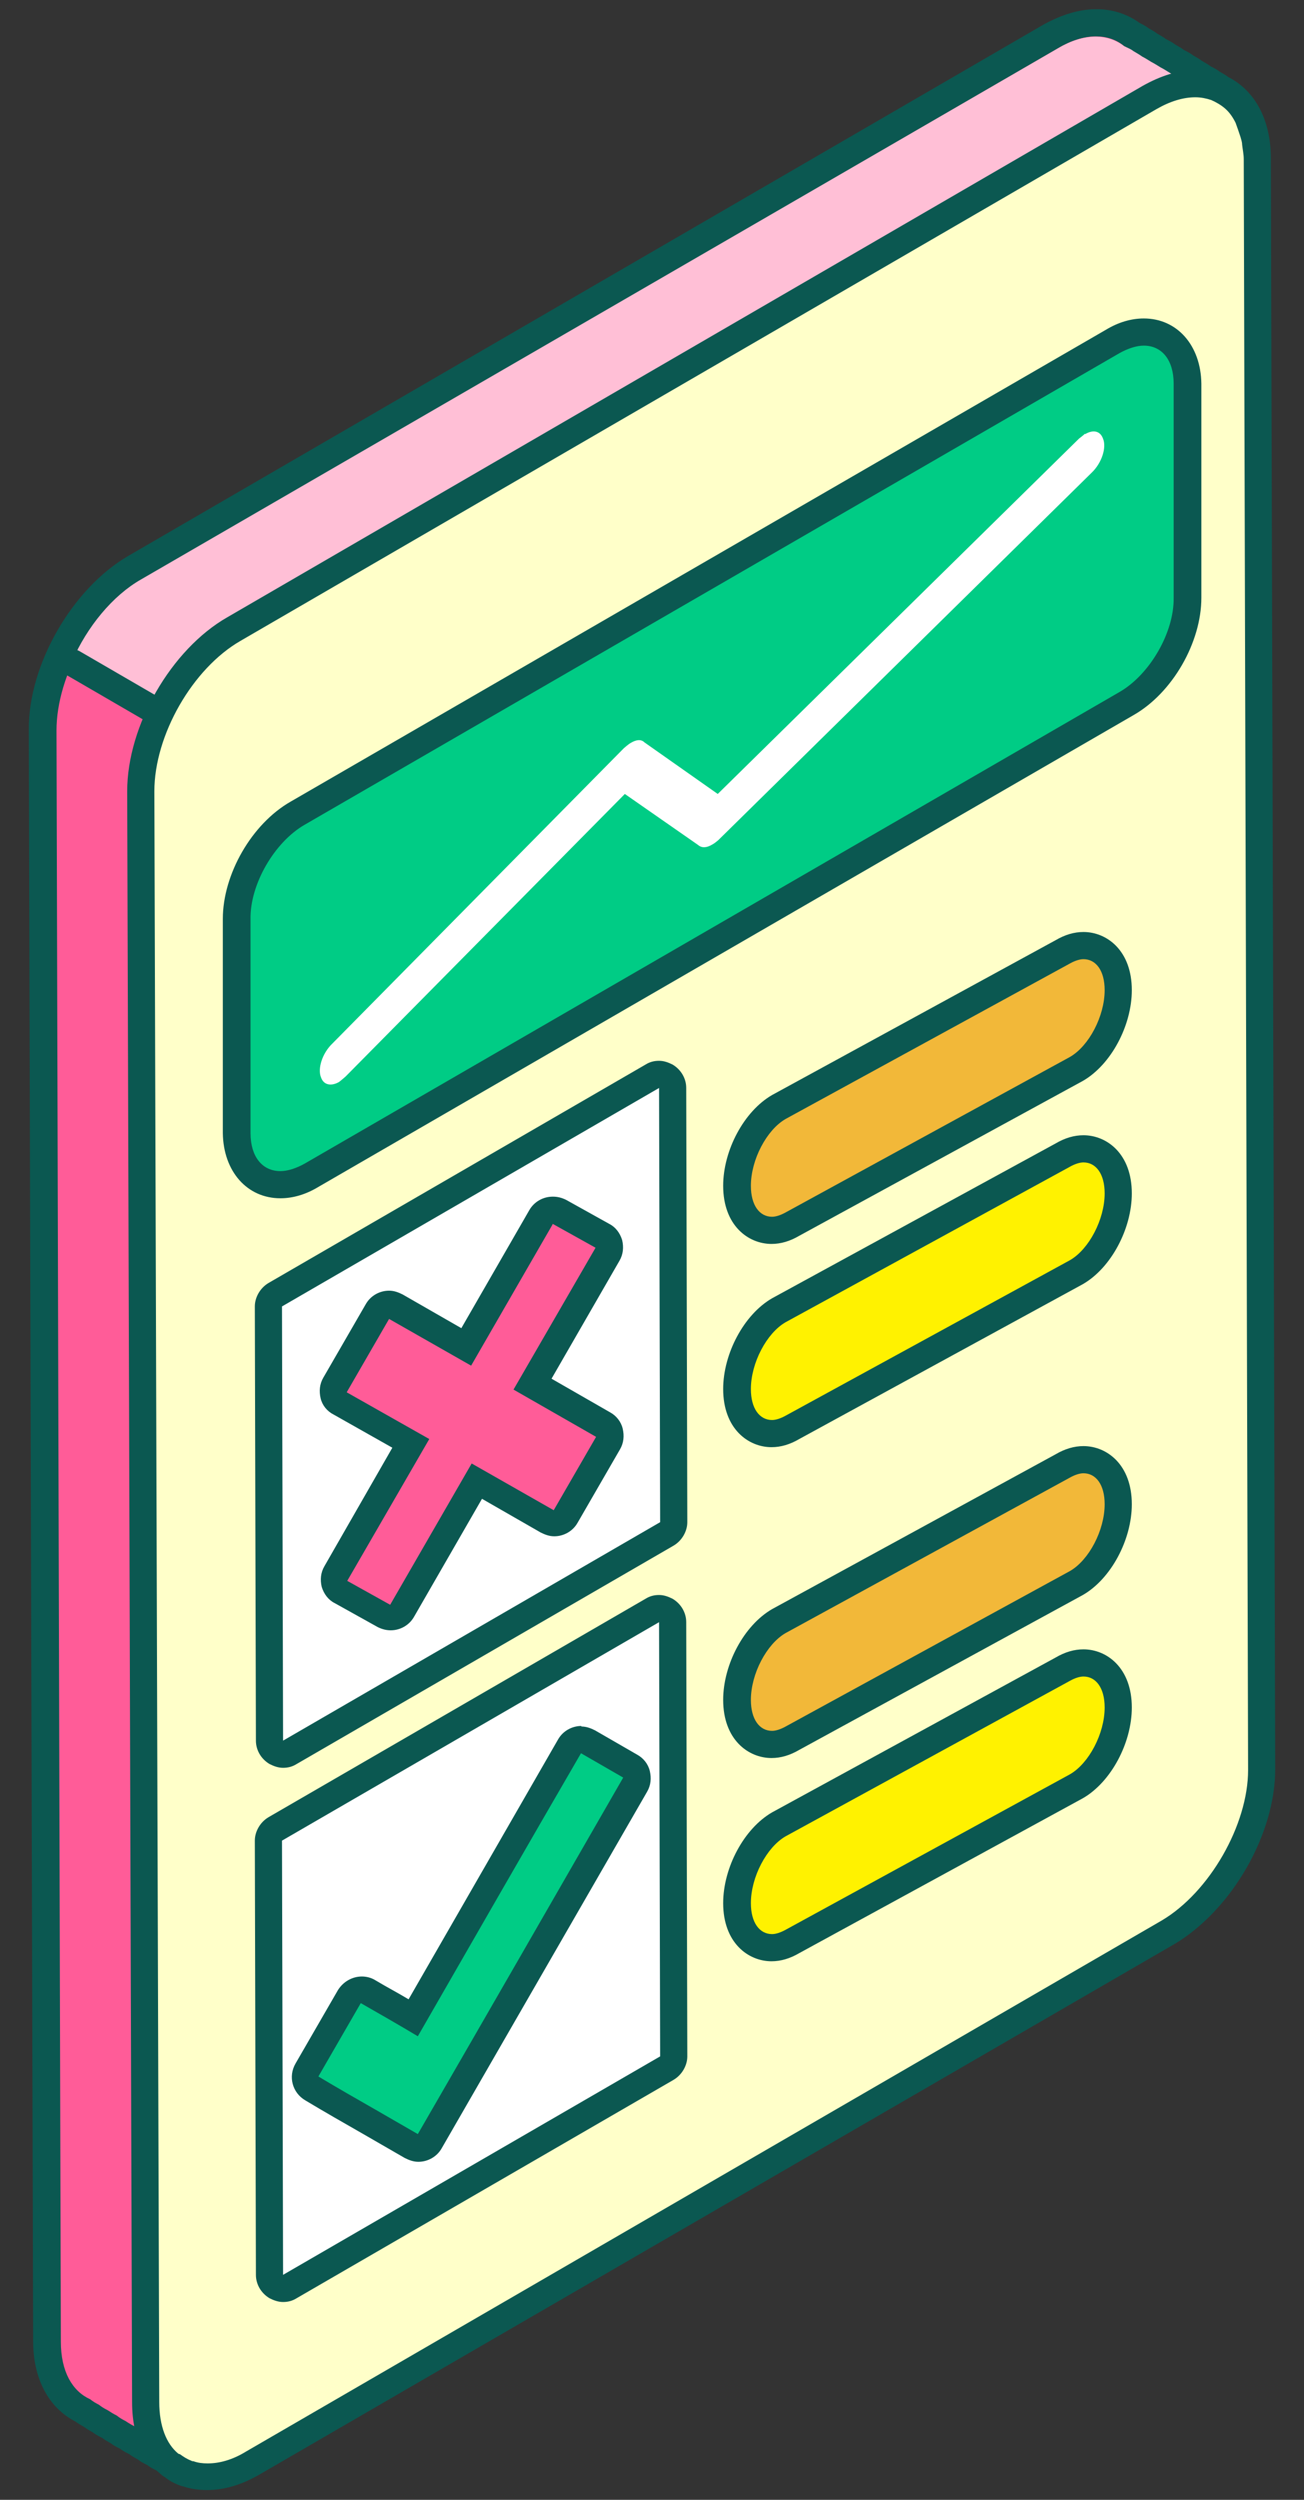
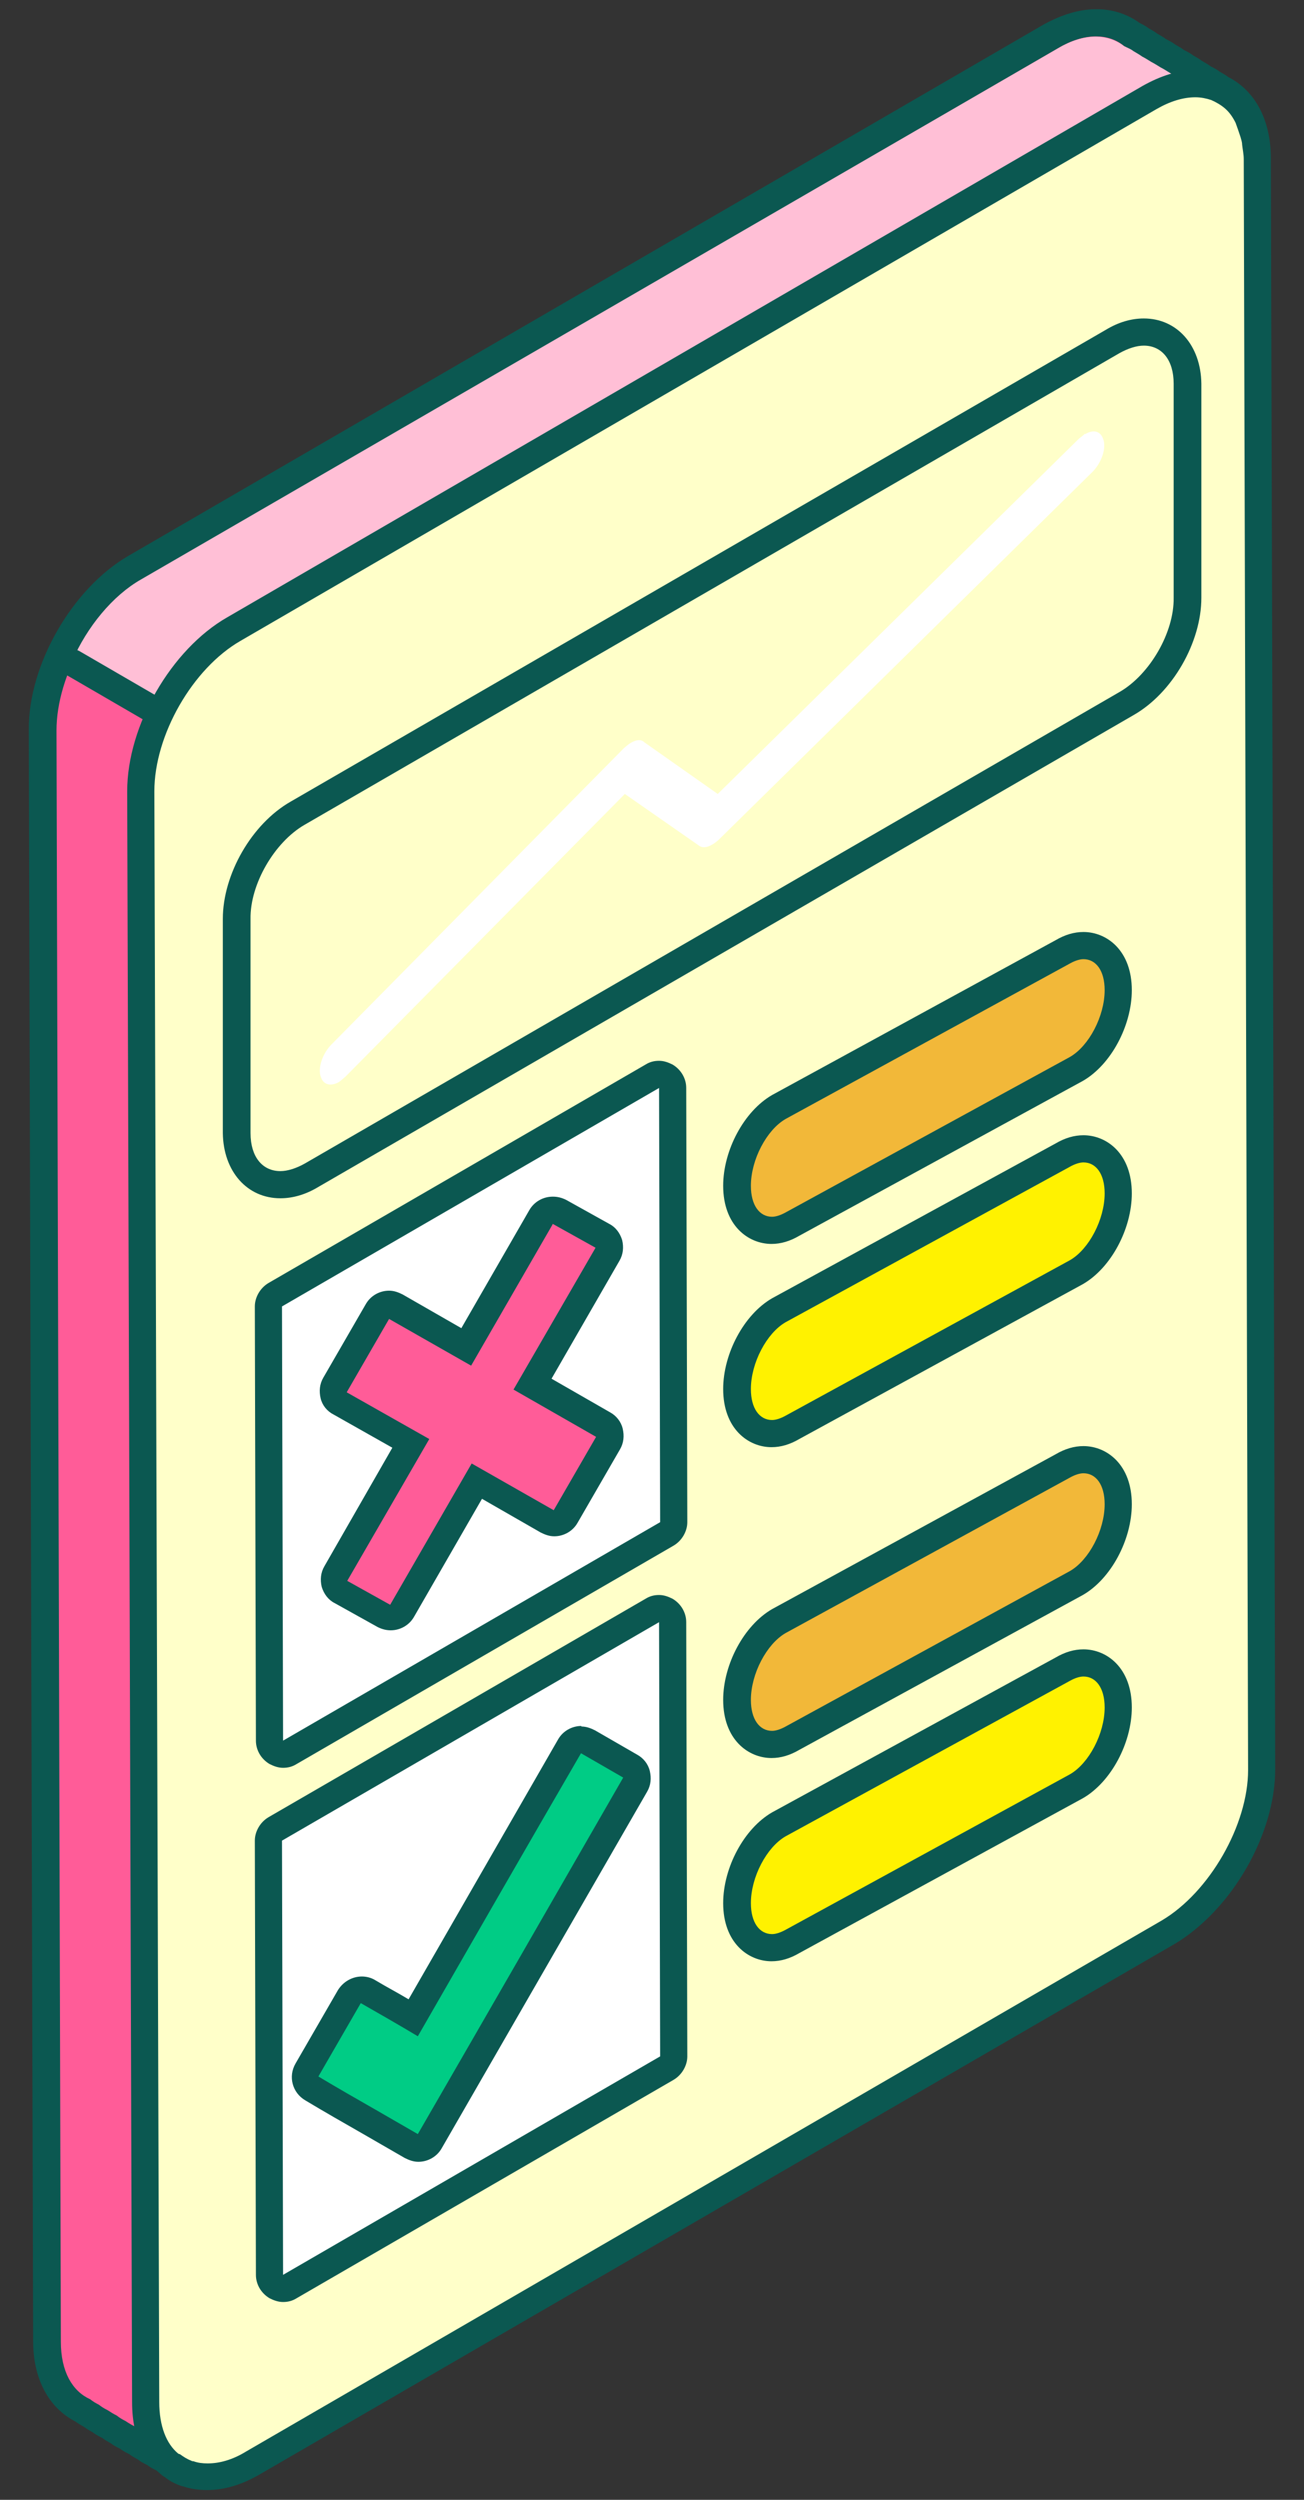
<svg xmlns="http://www.w3.org/2000/svg" width="24" height="46" viewBox="0 0 24 46" fill="none">
  <rect x="0" y="0" width="24" height="46" fill="#333333" stroke="none" />
-   <path d="M3.821 45.58C3.571 45.58 3.331 45.5 3.151 45.35C3.131 45.35 3.051 45.3 2.981 45.25C2.981 45.25 2.891 45.21 2.821 45.15C2.801 45.15 2.731 45.11 2.651 45.05C2.631 45.05 2.561 45.01 2.481 44.95C2.461 44.95 2.391 44.9 2.311 44.85C2.311 44.85 2.221 44.81 2.151 44.75C2.131 44.75 2.061 44.7 1.981 44.65C1.981 44.65 1.891 44.6 1.811 44.55C1.811 44.55 1.721 44.5 1.641 44.45C1.641 44.45 1.551 44.4 1.471 44.35C1.091 44.19 0.841 43.72 0.841 43.1L0.761 13.45C0.761 12.33 1.511 11.02 2.471 10.47L19.341 0.67C19.631 0.5 19.901 0.42 20.171 0.42C20.441 0.42 20.661 0.5 20.841 0.65C20.861 0.65 20.941 0.7 21.011 0.75C21.011 0.75 21.111 0.8 21.181 0.85C21.181 0.85 21.271 0.89 21.341 0.95C21.361 0.95 21.431 0.99 21.511 1.05C21.531 1.05 21.601 1.09 21.681 1.15C21.701 1.15 21.771 1.19 21.851 1.25C21.871 1.25 21.941 1.29 22.021 1.35C22.041 1.35 22.111 1.4 22.191 1.45C22.191 1.45 22.281 1.49 22.351 1.55C22.371 1.55 22.451 1.6 22.521 1.65C22.901 1.81 23.161 2.28 23.161 2.9L23.241 32.55C23.241 33.66 22.491 34.97 21.521 35.53L4.671 45.31C4.391 45.48 4.111 45.56 3.841 45.56L3.821 45.58Z" fill="#FF5C98" />
+   <path d="M3.821 45.58C3.571 45.58 3.331 45.5 3.151 45.35C3.131 45.35 3.051 45.3 2.981 45.25C2.981 45.25 2.891 45.21 2.821 45.15C2.801 45.15 2.731 45.11 2.651 45.05C2.631 45.05 2.561 45.01 2.481 44.95C2.461 44.95 2.391 44.9 2.311 44.85C2.311 44.85 2.221 44.81 2.151 44.75C2.131 44.75 2.061 44.7 1.981 44.65C1.981 44.65 1.891 44.6 1.811 44.55C1.811 44.55 1.721 44.5 1.641 44.45C1.641 44.45 1.551 44.4 1.471 44.35C1.091 44.19 0.841 43.72 0.841 43.1L0.761 13.45C0.761 12.33 1.511 11.02 2.471 10.47L19.341 0.67C19.631 0.5 19.901 0.42 20.171 0.42C20.441 0.42 20.661 0.5 20.841 0.65C20.861 0.65 20.941 0.7 21.011 0.75C21.011 0.75 21.111 0.8 21.181 0.85C21.181 0.85 21.271 0.89 21.341 0.95C21.531 1.05 21.601 1.09 21.681 1.15C21.701 1.15 21.771 1.19 21.851 1.25C21.871 1.25 21.941 1.29 22.021 1.35C22.041 1.35 22.111 1.4 22.191 1.45C22.191 1.45 22.281 1.49 22.351 1.55C22.371 1.55 22.451 1.6 22.521 1.65C22.901 1.81 23.161 2.28 23.161 2.9L23.241 32.55C23.241 33.66 22.491 34.97 21.521 35.53L4.671 45.31C4.391 45.48 4.111 45.56 3.841 45.56L3.821 45.58Z" fill="#FF5C98" />
  <path d="M20.17 0.67C20.37 0.67 20.55 0.73 20.69 0.85C20.75 0.88 20.8 0.91 20.86 0.95C20.92 0.98 20.97 1.01 21.02 1.05C21.08 1.08 21.13 1.11 21.18 1.15C21.24 1.18 21.29 1.21 21.35 1.25C21.41 1.28 21.46 1.31 21.51 1.35C21.57 1.38 21.62 1.41 21.68 1.45C21.74 1.48 21.79 1.51 21.84 1.55C21.9 1.58 21.95 1.61 22 1.65C22.06 1.68 22.11 1.71 22.17 1.75C22.23 1.78 22.28 1.81 22.33 1.85C22.66 2 22.87 2.36 22.87 2.91L22.95 32.56C22.95 33.57 22.24 34.81 21.36 35.32L4.51 45.1C4.26 45.25 4.02 45.32 3.81 45.32C3.61 45.32 3.44 45.26 3.29 45.15C3.23 45.12 3.18 45.09 3.13 45.05C3.07 45.02 3.02 44.99 2.97 44.95C2.91 44.92 2.86 44.89 2.8 44.85C2.74 44.82 2.69 44.79 2.64 44.75C2.58 44.72 2.53 44.69 2.48 44.65C2.42 44.62 2.37 44.59 2.31 44.55C2.25 44.52 2.2 44.49 2.15 44.45C2.09 44.42 2.04 44.39 1.98 44.35C1.92 44.32 1.87 44.29 1.82 44.25C1.76 44.22 1.71 44.19 1.66 44.15C1.33 44 1.12 43.64 1.12 43.09L1.04 13.44C1.04 12.42 1.74 11.19 2.62 10.67L19.47 0.89C19.72 0.74 19.96 0.67 20.17 0.67ZM20.17 0.17C19.86 0.17 19.54 0.27 19.21 0.45L2.36 10.23C1.33 10.83 0.52 12.23 0.53 13.43L0.61 43.08C0.61 43.78 0.9 44.31 1.39 44.56C1.44 44.6 1.5 44.63 1.55 44.66C1.6 44.7 1.66 44.73 1.71 44.76C1.76 44.8 1.82 44.83 1.88 44.86C1.93 44.9 1.99 44.93 2.04 44.96C2.09 45 2.15 45.03 2.21 45.06C2.26 45.1 2.32 45.13 2.38 45.16C2.43 45.2 2.49 45.23 2.54 45.26C2.59 45.3 2.65 45.33 2.71 45.36C2.76 45.4 2.82 45.43 2.88 45.46C2.93 45.5 2.99 45.53 3.05 45.56C3.27 45.72 3.54 45.81 3.83 45.81C4.14 45.81 4.46 45.71 4.78 45.53L21.63 35.75C22.67 35.15 23.47 33.75 23.47 32.56L23.39 2.91C23.39 2.21 23.1 1.67 22.61 1.42C22.56 1.38 22.5 1.35 22.45 1.32C22.4 1.28 22.34 1.25 22.28 1.22C22.23 1.18 22.17 1.15 22.12 1.12C22.07 1.08 22.01 1.05 21.96 1.02C21.91 0.98 21.85 0.95 21.79 0.92C21.74 0.88 21.68 0.85 21.63 0.82C21.58 0.78 21.52 0.75 21.46 0.72C21.41 0.68 21.35 0.65 21.3 0.62C21.25 0.58 21.19 0.55 21.14 0.52C21.09 0.48 21.03 0.45 20.97 0.42C20.75 0.26 20.48 0.17 20.19 0.17H20.17Z" fill="#0B5851" />
  <path d="M22.29 1.84C22.02 1.74 21.67 1.79 21.28 2.01L4.43 11.79C3.91 12.09 3.46 12.62 3.17 13.23L1.33 12.16C1.6 11.54 2.07 10.96 2.6 10.66L19.47 0.89C19.96 0.6 20.39 0.62 20.69 0.85C20.75 0.88 20.81 0.9 20.86 0.94C20.91 0.97 20.98 1.01 21.02 1.04C21.08 1.07 21.14 1.11 21.19 1.14C21.25 1.17 21.31 1.21 21.36 1.24C21.42 1.27 21.48 1.31 21.53 1.34C21.58 1.37 21.65 1.41 21.69 1.44C21.75 1.47 21.81 1.49 21.86 1.54C21.92 1.57 21.98 1.59 22.03 1.63C22.09 1.66 22.15 1.7 22.2 1.73C22.24 1.74 22.29 1.78 22.32 1.81L22.29 1.84Z" fill="#FFBFD6" />
  <path d="M3.811 45.58C3.691 45.58 3.571 45.56 3.471 45.53C3.461 45.53 3.451 45.53 3.431 45.51C3.341 45.48 3.251 45.44 3.171 45.37C3.141 45.36 3.121 45.34 3.101 45.32C2.831 45.1 2.681 44.71 2.681 44.2L2.591 14.56C2.591 13.43 3.341 12.12 4.311 11.57L21.161 1.79C21.461 1.62 21.741 1.54 22.001 1.54C22.131 1.54 22.261 1.56 22.381 1.61C22.511 1.67 22.621 1.73 22.711 1.81C22.811 1.89 22.901 2.01 22.971 2.15C22.971 2.15 23.061 2.39 23.081 2.45C23.101 2.52 23.121 2.59 23.121 2.66C23.131 2.73 23.151 2.83 23.151 2.93L23.231 32.57C23.231 33.68 22.481 34.99 21.521 35.56L4.671 45.33C4.401 45.5 4.101 45.58 3.831 45.58H3.811Z" fill="#FFFFC9" />
  <path d="M22.001 1.79C22.101 1.79 22.201 1.81 22.291 1.84C22.381 1.88 22.471 1.93 22.551 2C22.631 2.07 22.691 2.16 22.741 2.26C22.771 2.34 22.801 2.43 22.831 2.52C22.841 2.56 22.861 2.61 22.861 2.66C22.871 2.75 22.891 2.84 22.891 2.93L22.971 32.57C22.971 33.58 22.261 34.82 21.381 35.34L4.531 45.11C4.271 45.27 4.031 45.33 3.821 45.33C3.731 45.33 3.641 45.32 3.561 45.29C3.551 45.29 3.531 45.29 3.521 45.28C3.441 45.25 3.381 45.21 3.311 45.16C3.311 45.16 3.301 45.16 3.281 45.15C3.061 44.97 2.931 44.64 2.931 44.2L2.841 14.56C2.841 13.53 3.541 12.3 4.431 11.79L21.281 2.01C21.541 1.86 21.781 1.79 22.001 1.79ZM22.001 1.29C21.691 1.29 21.371 1.39 21.031 1.58L4.181 11.36C3.151 11.95 2.341 13.35 2.341 14.56L2.431 44.2C2.431 44.94 2.721 45.33 2.961 45.53C2.981 45.55 3.011 45.57 3.031 45.58C3.131 45.66 3.231 45.71 3.351 45.75C3.351 45.75 3.381 45.75 3.391 45.76C3.521 45.8 3.661 45.82 3.811 45.82C4.131 45.82 4.461 45.72 4.781 45.53L21.621 35.77C22.651 35.16 23.461 33.75 23.461 32.57L23.381 2.93C23.381 2.83 23.371 2.72 23.351 2.62C23.351 2.54 23.331 2.45 23.301 2.36C23.291 2.31 23.261 2.24 23.241 2.18L23.211 2.1C23.211 2.1 23.191 2.06 23.181 2.04C23.091 1.87 22.991 1.73 22.861 1.62C22.751 1.53 22.621 1.45 22.481 1.39C22.311 1.33 22.161 1.3 21.991 1.3L22.001 1.29Z" fill="#0B5851" />
  <path d="M14.2 35.84C13.88 35.84 13.56 35.59 13.56 35.02C13.56 34.45 13.9 33.82 14.32 33.57L19.55 30.71C19.671 30.64 19.8 30.6 19.921 30.6C20.241 30.6 20.561 30.85 20.561 31.42C20.561 31.99 20.221 32.62 19.8 32.87L14.57 35.73C14.45 35.8 14.32 35.84 14.2 35.84Z" fill="#FFF200" />
  <path d="M19.941 30.85C20.171 30.85 20.331 31.06 20.331 31.42C20.331 31.9 20.041 32.45 19.691 32.65L14.46 35.51C14.37 35.56 14.28 35.59 14.21 35.59C13.98 35.59 13.82 35.38 13.82 35.02C13.82 34.54 14.111 33.99 14.46 33.79L19.691 30.93C19.78 30.88 19.87 30.85 19.941 30.85ZM19.941 30.35C19.77 30.35 19.601 30.4 19.43 30.5L14.21 33.35C13.691 33.65 13.31 34.37 13.31 35.02C13.31 35.75 13.771 36.09 14.2 36.09C14.37 36.09 14.54 36.04 14.71 35.94L19.93 33.09C20.451 32.79 20.831 32.07 20.831 31.42C20.831 30.69 20.37 30.35 19.941 30.35Z" fill="#0B5851" />
  <path d="M14.2 32.1C13.88 32.1 13.56 31.85 13.56 31.28C13.56 30.71 13.9 30.08 14.32 29.83L19.55 26.97C19.671 26.9 19.8 26.86 19.921 26.86C20.241 26.86 20.561 27.11 20.561 27.68C20.561 28.25 20.221 28.88 19.8 29.13L14.57 31.99C14.45 32.06 14.32 32.1 14.2 32.1Z" fill="#F2B839" />
  <path d="M19.941 27.11C20.171 27.11 20.331 27.32 20.331 27.68C20.331 28.16 20.041 28.71 19.691 28.91L14.46 31.77C14.37 31.82 14.28 31.85 14.21 31.85C13.98 31.85 13.82 31.64 13.82 31.28C13.82 30.8 14.111 30.25 14.46 30.05L19.691 27.19C19.78 27.14 19.87 27.11 19.941 27.11ZM19.941 26.61C19.77 26.61 19.601 26.66 19.43 26.76L14.21 29.61C13.691 29.91 13.31 30.63 13.31 31.28C13.31 32.01 13.771 32.35 14.2 32.35C14.37 32.35 14.54 32.3 14.71 32.2L19.93 29.35C20.451 29.05 20.831 28.33 20.831 27.68C20.831 26.95 20.37 26.61 19.941 26.61Z" fill="#0B5851" />
  <path d="M14.2 26.38C13.88 26.38 13.56 26.13 13.56 25.56C13.56 24.99 13.9 24.36 14.32 24.11L19.55 21.25C19.671 21.18 19.8 21.14 19.921 21.14C20.241 21.14 20.561 21.39 20.561 21.96C20.561 22.53 20.221 23.16 19.8 23.41L14.57 26.27C14.45 26.34 14.32 26.38 14.2 26.38Z" fill="#FFF200" />
  <path d="M19.941 21.39C20.171 21.39 20.331 21.6 20.331 21.96C20.331 22.44 20.041 22.99 19.691 23.19L14.46 26.05C14.37 26.1 14.28 26.13 14.21 26.13C13.98 26.13 13.82 25.92 13.82 25.56C13.82 25.08 14.111 24.53 14.46 24.33L19.691 21.47C19.78 21.42 19.87 21.39 19.941 21.39ZM19.941 20.89C19.77 20.89 19.601 20.94 19.43 21.04L14.21 23.89C13.691 24.19 13.31 24.91 13.31 25.56C13.31 26.29 13.771 26.63 14.2 26.63C14.37 26.63 14.54 26.58 14.71 26.48L19.93 23.63C20.451 23.33 20.831 22.61 20.831 21.96C20.831 21.23 20.37 20.89 19.941 20.89Z" fill="#0B5851" />
  <path d="M14.2 22.64C13.88 22.64 13.56 22.39 13.56 21.82C13.56 21.25 13.9 20.62 14.32 20.37L19.55 17.51C19.671 17.44 19.8 17.4 19.921 17.4C20.241 17.4 20.561 17.65 20.561 18.22C20.561 18.79 20.221 19.42 19.8 19.67L14.57 22.53C14.45 22.6 14.32 22.64 14.2 22.64Z" fill="#F2B839" />
  <path d="M19.941 17.65C20.171 17.65 20.331 17.86 20.331 18.22C20.331 18.7 20.041 19.25 19.691 19.45L14.46 22.31C14.37 22.36 14.28 22.39 14.21 22.39C13.98 22.39 13.82 22.18 13.82 21.82C13.82 21.34 14.111 20.79 14.46 20.59L19.691 17.73C19.78 17.68 19.87 17.65 19.941 17.65ZM19.941 17.15C19.77 17.15 19.601 17.2 19.43 17.3L14.21 20.15C13.691 20.45 13.31 21.17 13.31 21.82C13.31 22.55 13.771 22.89 14.2 22.89C14.37 22.89 14.54 22.84 14.71 22.74L19.93 19.89C20.451 19.59 20.831 18.87 20.831 18.22C20.831 17.49 20.37 17.15 19.941 17.15Z" fill="#0B5851" />
  <path d="M5.21 42.11C5.21 42.11 5.12 42.1 5.09 42.08C5.01 42.04 4.97 41.95 4.97 41.86L4.95 33.87C4.95 33.78 5 33.7 5.07 33.65L12.01 29.63C12.01 29.63 12.09 29.6 12.13 29.6C12.17 29.6 12.22 29.61 12.25 29.63C12.33 29.67 12.37 29.76 12.37 29.85L12.39 37.84C12.39 37.93 12.34 38.01 12.27 38.06L5.33 42.08C5.33 42.08 5.25 42.11 5.21 42.11Z" fill="white" />
  <path d="M12.13 29.85L12.15 37.84L5.21 41.86L5.19 33.87L12.13 29.85ZM12.13 29.35C12.04 29.35 11.96 29.37 11.88 29.42L4.94 33.44C4.79 33.53 4.69 33.7 4.69 33.87L4.71 41.86C4.71 42.04 4.81 42.2 4.96 42.29C5.04 42.33 5.12 42.36 5.21 42.36C5.3 42.36 5.38 42.34 5.46 42.29L12.4 38.27C12.55 38.18 12.65 38.01 12.65 37.84L12.63 29.85C12.63 29.67 12.53 29.51 12.38 29.42C12.3 29.38 12.22 29.35 12.13 29.35Z" fill="#0B5851" />
  <path d="M7.69 39.52C7.69 39.52 7.61 39.51 7.57 39.49L6.79 39.04C6.39 38.81 6.06 38.62 5.74 38.43C5.62 38.36 5.58 38.21 5.65 38.09L6.43 36.74C6.48 36.66 6.56 36.62 6.65 36.62C6.69 36.62 6.73 36.63 6.77 36.65C7.05 36.81 7.33 36.97 7.6 37.13L10.48 32.13C10.53 32.05 10.61 32.01 10.7 32.01C10.74 32.01 10.78 32.02 10.82 32.04L11.6 32.49C11.66 32.52 11.7 32.58 11.72 32.64C11.74 32.7 11.72 32.77 11.7 32.83L7.92 39.39C7.87 39.47 7.79 39.52 7.7 39.52H7.69Z" fill="#00CC85" />
  <path d="M10.69 32.26L11.47 32.71C10.21 34.9 8.95 37.09 7.69 39.27L6.91 38.82C6.56 38.62 6.21 38.42 5.86 38.21C6.12 37.76 6.38 37.31 6.64 36.86C6.99 37.06 7.34 37.26 7.69 37.47C8.69 35.73 9.69 33.99 10.7 32.25M10.7 31.76C10.53 31.76 10.36 31.85 10.27 32.01L7.52 36.79C7.32 36.67 7.11 36.56 6.91 36.44C6.83 36.39 6.74 36.37 6.66 36.37C6.49 36.37 6.32 36.46 6.22 36.62L5.44 37.97C5.3 38.21 5.38 38.51 5.62 38.65C5.97 38.86 6.32 39.06 6.67 39.26L7.45 39.71C7.53 39.75 7.61 39.78 7.7 39.78C7.87 39.78 8.04 39.69 8.13 39.53L10.02 36.25L11.91 32.97C11.98 32.85 11.99 32.72 11.96 32.59C11.93 32.46 11.84 32.35 11.73 32.29L10.95 31.84C10.87 31.8 10.79 31.77 10.7 31.77V31.76Z" fill="#0B5851" />
  <path d="M5.21 32.28C5.21 32.28 5.12 32.27 5.09 32.25C5.01 32.21 4.97 32.12 4.97 32.03L4.95 24.04C4.95 23.95 5 23.87 5.07 23.82L12.01 19.8C12.01 19.8 12.09 19.77 12.13 19.77C12.17 19.77 12.22 19.78 12.25 19.8C12.33 19.84 12.37 19.93 12.37 20.02L12.39 28.01C12.39 28.1 12.34 28.18 12.27 28.23L5.33 32.25C5.33 32.25 5.25 32.28 5.21 32.28Z" fill="white" />
  <path d="M12.13 20.02L12.15 28.01L5.21 32.03L5.19 24.04L12.13 20.02ZM12.13 19.52C12.04 19.52 11.96 19.54 11.88 19.59L4.94 23.61C4.79 23.7 4.69 23.87 4.69 24.04L4.71 32.03C4.71 32.21 4.81 32.37 4.96 32.46C5.04 32.5 5.12 32.53 5.21 32.53C5.3 32.53 5.38 32.51 5.46 32.46L12.4 28.44C12.55 28.35 12.65 28.18 12.65 28.01L12.63 20.02C12.63 19.84 12.53 19.68 12.38 19.59C12.3 19.55 12.22 19.52 12.13 19.52Z" fill="#0B5851" />
  <path d="M7.18 29.78C7.18 29.78 7.1 29.77 7.06 29.75L6.27 29.31C6.21 29.28 6.17 29.22 6.15 29.16C6.13 29.1 6.15 29.03 6.17 28.97L7.55 26.57L6.25 25.84C6.19 25.81 6.15 25.75 6.13 25.69C6.11 25.63 6.13 25.56 6.15 25.5L6.93 24.15C6.98 24.07 7.06 24.03 7.15 24.03C7.19 24.03 7.23 24.04 7.27 24.06L8.56 24.8L9.94 22.41C9.99 22.33 10.07 22.29 10.16 22.29C10.2 22.29 10.24 22.3 10.28 22.32L11.07 22.76C11.13 22.79 11.17 22.85 11.19 22.91C11.21 22.97 11.19 23.04 11.17 23.1L9.79 25.49L11.09 26.23C11.15 26.26 11.19 26.32 11.21 26.38C11.23 26.44 11.21 26.51 11.19 26.57L10.41 27.92C10.36 28 10.28 28.04 10.19 28.04C10.15 28.04 10.11 28.03 10.07 28.01L8.78 27.27L7.4 29.66C7.35 29.74 7.27 29.78 7.18 29.78Z" fill="#FF5C98" />
  <path d="M10.171 22.52L10.961 22.96L9.451 25.57L10.971 26.44L10.191 27.79L8.681 26.93L7.181 29.53L6.391 29.09L7.901 26.48L6.381 25.62L7.161 24.27L8.671 25.13L10.171 22.53M10.171 22.02C10.001 22.02 9.831 22.11 9.741 22.27L8.491 24.44L7.411 23.82C7.331 23.78 7.251 23.75 7.161 23.75C6.991 23.75 6.821 23.84 6.731 24L5.951 25.35C5.881 25.47 5.871 25.6 5.901 25.73C5.931 25.86 6.021 25.97 6.141 26.03L7.221 26.64L5.971 28.82C5.901 28.94 5.891 29.07 5.921 29.2C5.961 29.33 6.041 29.44 6.161 29.5L6.951 29.94C7.031 29.98 7.111 30 7.191 30C7.361 30 7.531 29.91 7.621 29.75L8.871 27.58L9.951 28.2C10.031 28.24 10.111 28.27 10.201 28.27C10.371 28.27 10.541 28.18 10.631 28.02L11.411 26.67C11.481 26.55 11.491 26.42 11.461 26.29C11.431 26.16 11.341 26.05 11.231 25.99L10.151 25.37L11.401 23.2C11.471 23.08 11.481 22.95 11.451 22.82C11.411 22.69 11.331 22.58 11.211 22.52L10.421 22.08C10.341 22.04 10.261 22.02 10.181 22.02H10.171Z" fill="#0B5851" />
-   <path d="M5.16 21.81C4.681 21.81 4.361 21.43 4.361 20.86V16.92C4.351 16.2 4.84 15.34 5.481 14.98L20.48 6.3C20.68 6.19 20.87 6.13 21.061 6.13C21.541 6.13 21.86 6.51 21.86 7.08V11.02C21.87 11.74 21.381 12.6 20.741 12.97L5.74 21.65C5.54 21.76 5.351 21.82 5.16 21.82V21.81Z" fill="#00CC85" />
  <path d="M21.051 6.36C21.381 6.36 21.601 6.62 21.601 7.06V11C21.611 11.64 21.161 12.41 20.611 12.73L5.611 21.41C5.451 21.5 5.291 21.55 5.161 21.55C4.831 21.55 4.611 21.29 4.611 20.85V16.91C4.601 16.27 5.051 15.5 5.601 15.18L20.601 6.5C20.761 6.41 20.921 6.36 21.051 6.36ZM21.051 5.86C20.821 5.86 20.581 5.93 20.351 6.07L5.351 14.75C4.631 15.16 4.101 16.09 4.101 16.91V20.85C4.111 21.56 4.551 22.05 5.161 22.05C5.391 22.05 5.631 21.98 5.861 21.84L20.861 13.16C21.581 12.75 22.111 11.82 22.111 11V7.06C22.101 6.35 21.661 5.86 21.051 5.86Z" fill="#0B5851" />
  <path d="M19.97 7.99C20.12 7.9 20.25 7.93 20.3 8.07C20.37 8.23 20.28 8.52 20.09 8.7L13.22 15.46C13.22 15.46 13.15 15.52 13.11 15.54C13.01 15.6 12.92 15.61 12.85 15.55L11.5 14.61L6.36 19.81C6.36 19.81 6.28 19.88 6.24 19.91C6.1 19.99 5.96 19.97 5.91 19.83C5.84 19.67 5.93 19.38 6.12 19.2L11.48 13.77C11.48 13.77 11.57 13.69 11.61 13.67C11.71 13.61 11.8 13.6 11.86 13.66L13.21 14.61L19.86 8.07C19.86 8.07 19.94 8.01 19.97 7.98V7.99Z" fill="white" />
  <path d="M1.341 12.2L2.891 13.1" stroke="#0B5851" stroke-width="0.5" stroke-linecap="round" stroke-linejoin="round" />
</svg>